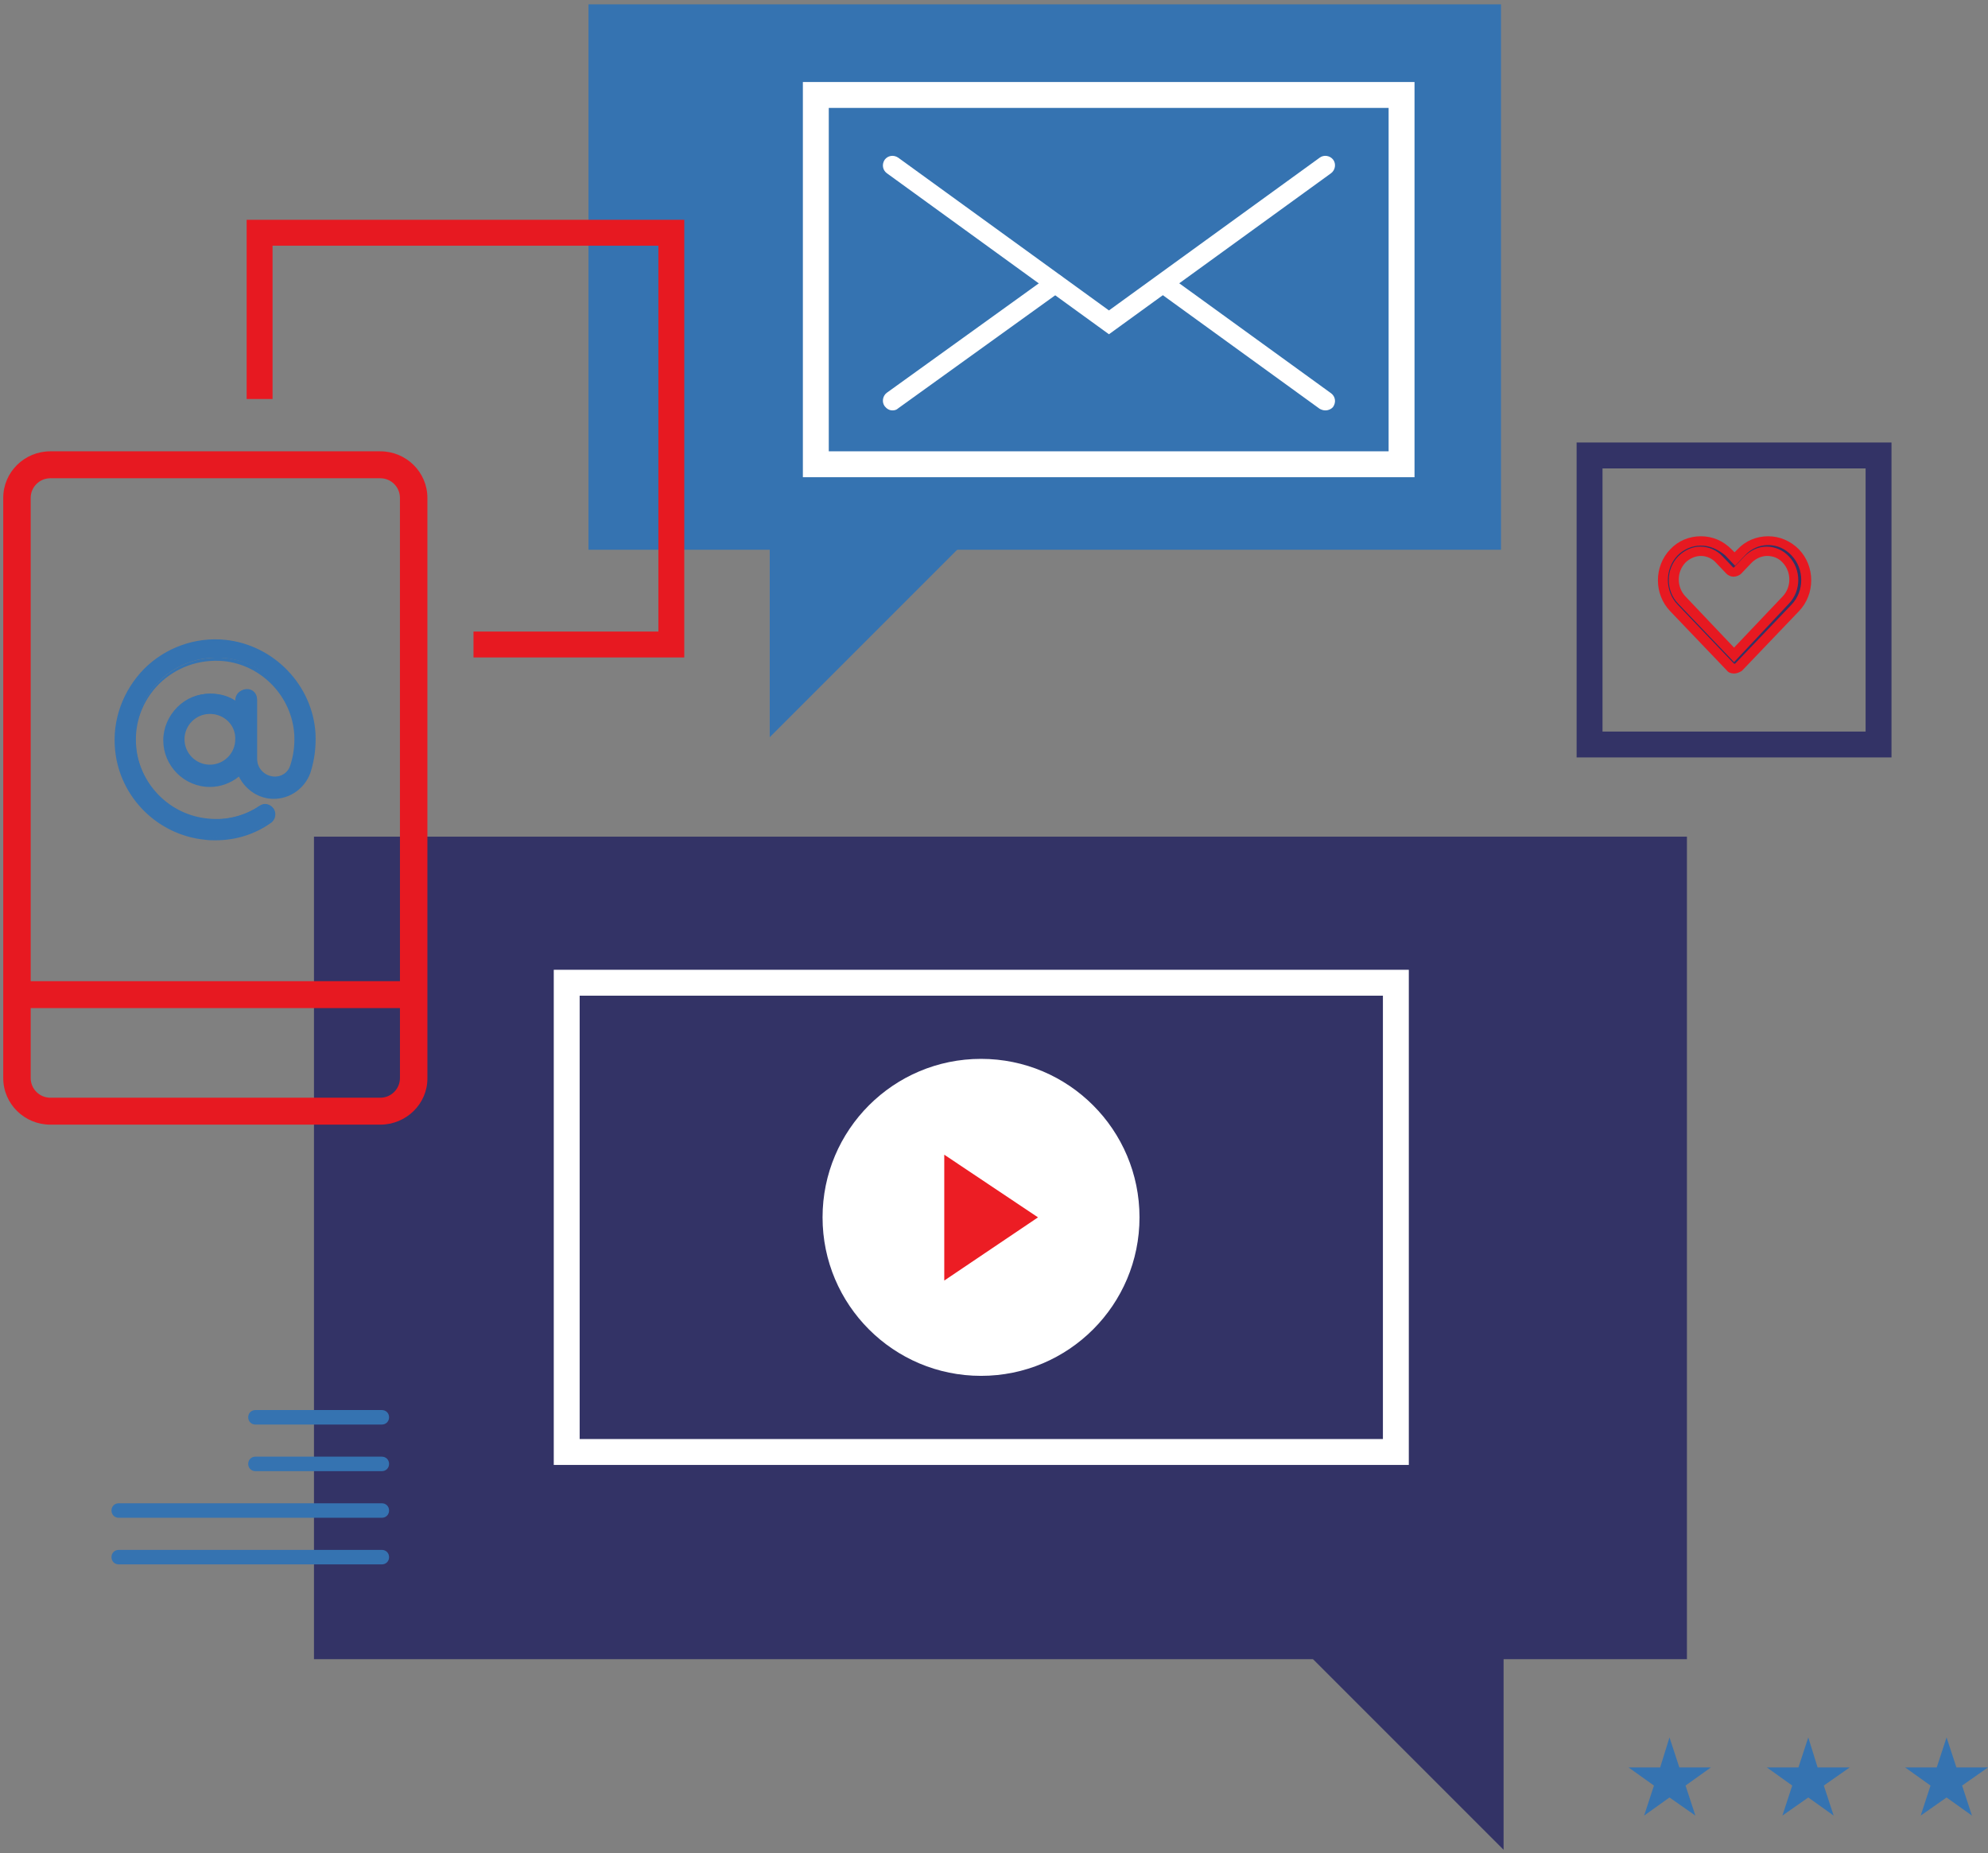
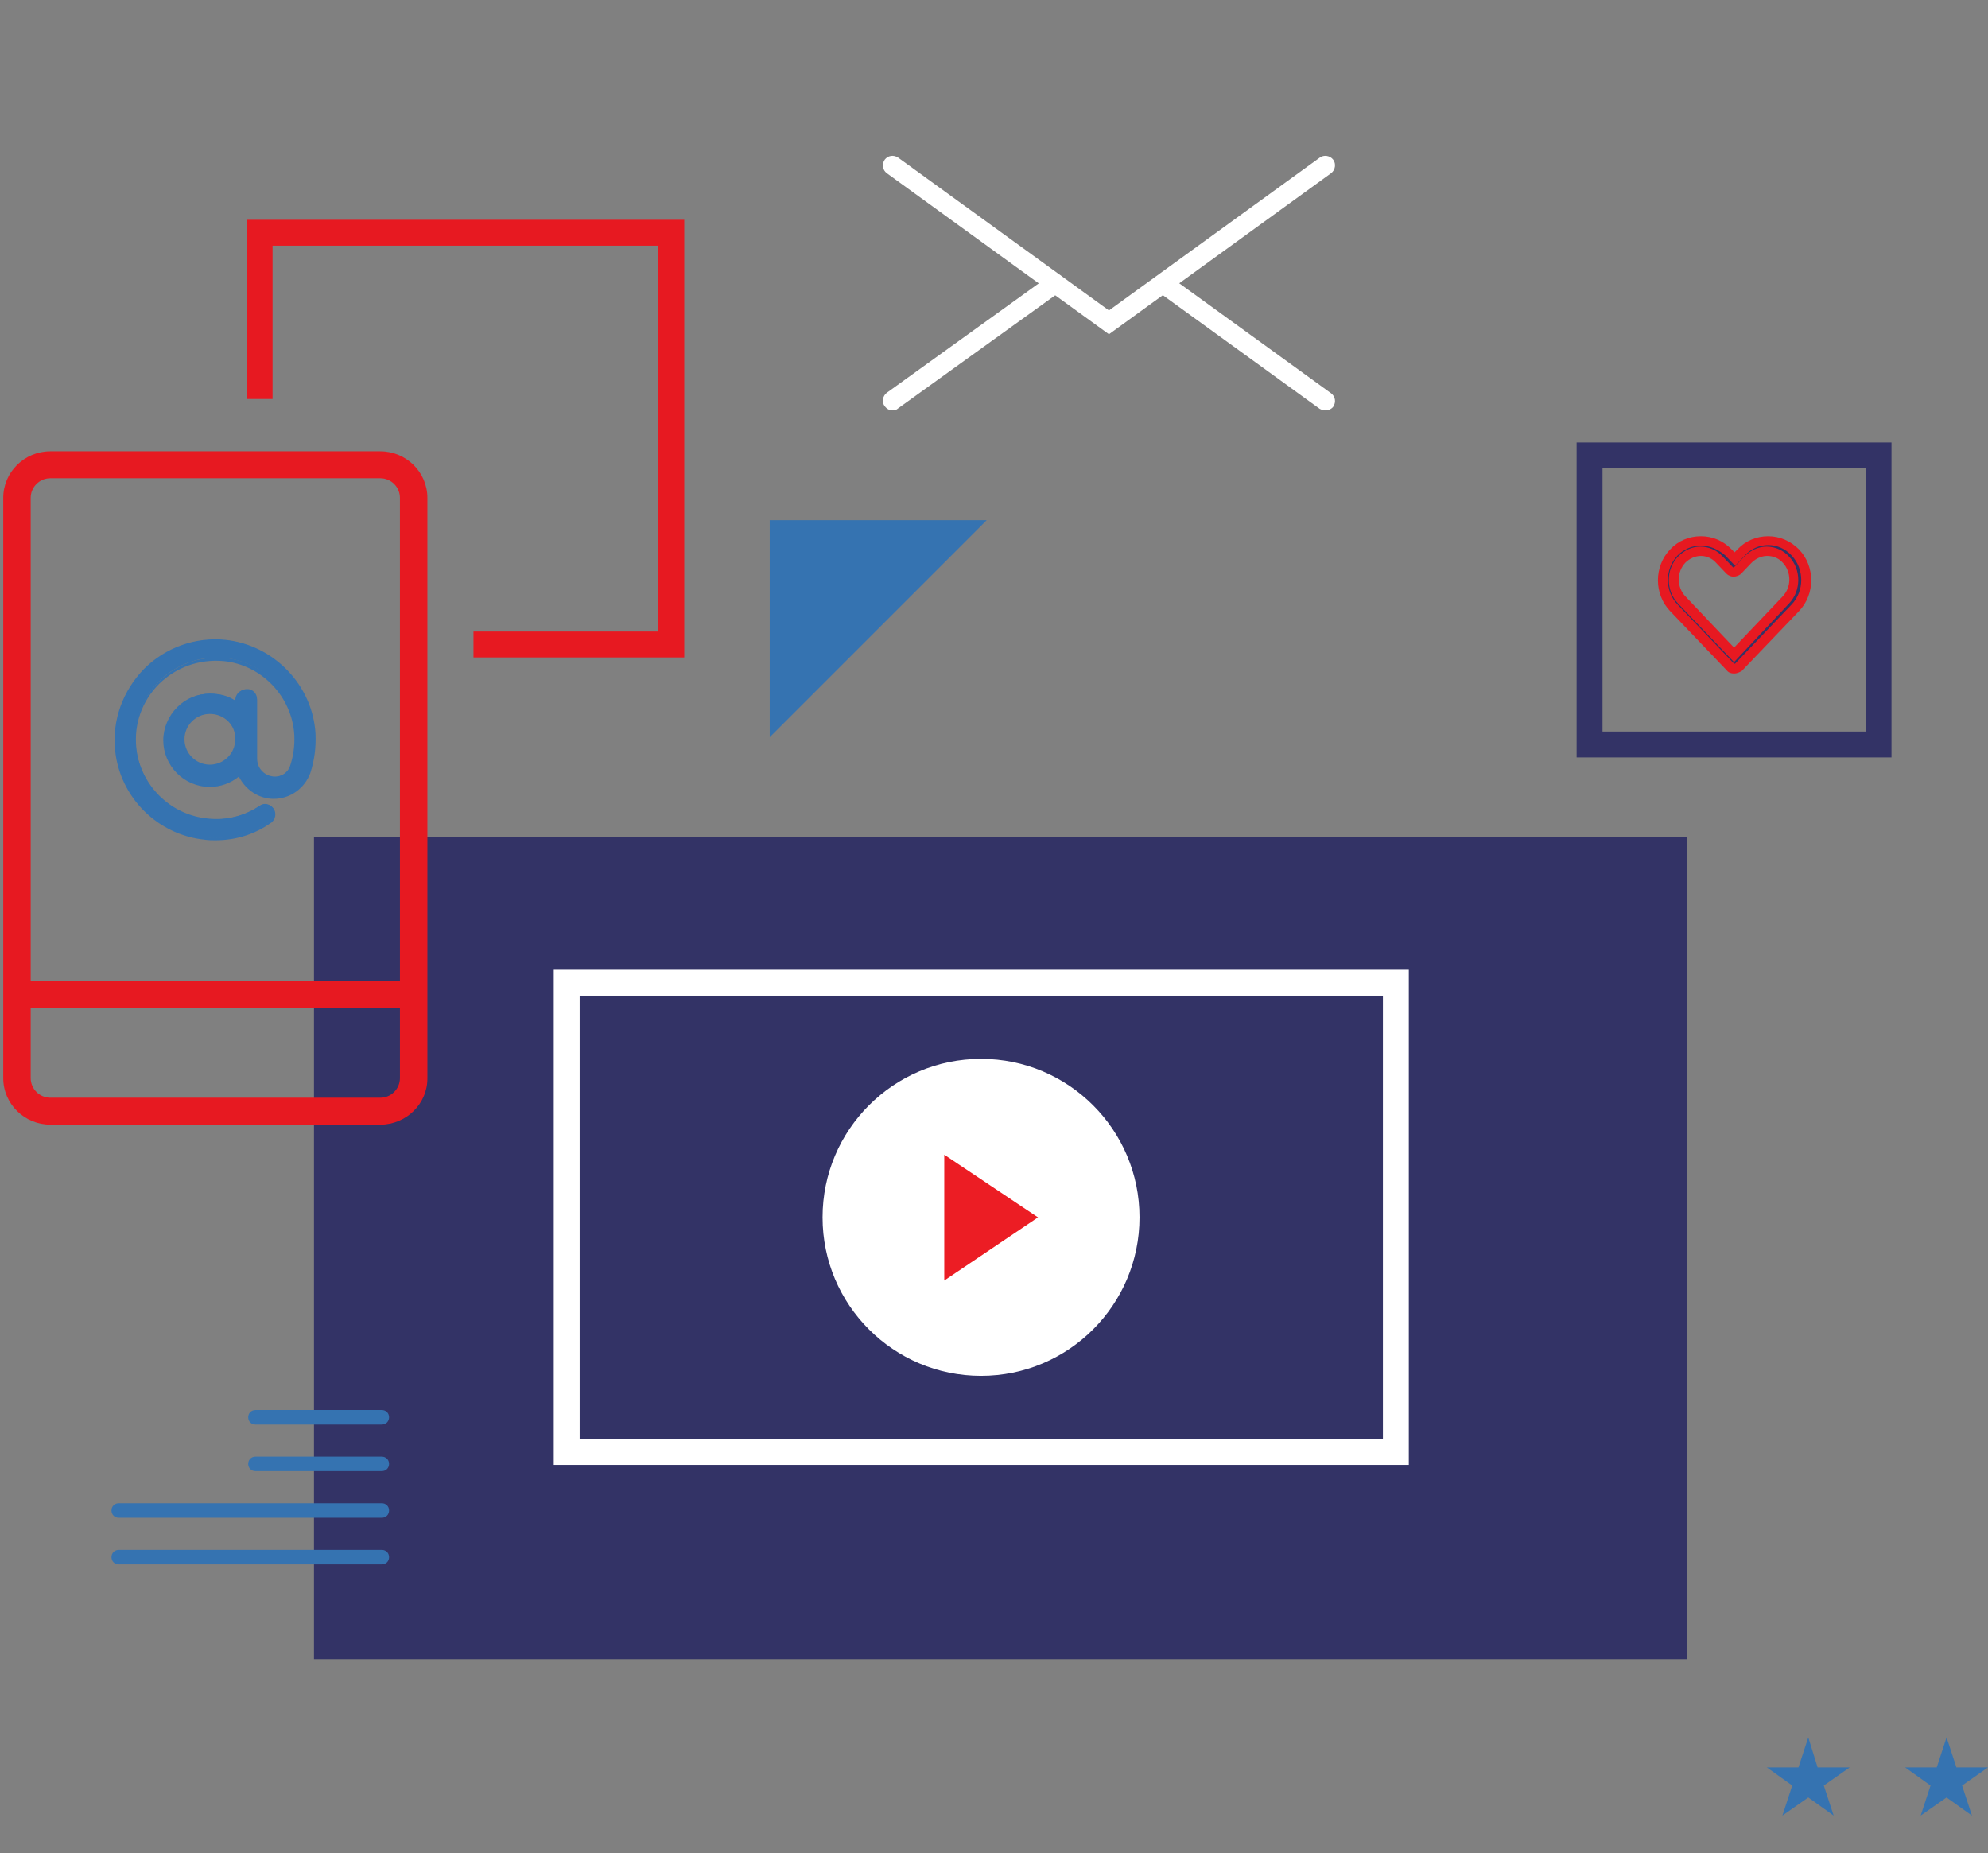
<svg xmlns="http://www.w3.org/2000/svg" width="368" height="343" viewBox="0 0 368 343" fill="none">
  <rect x="0" y="0" width="368" height="343" fill="#808080" stroke="none" />
  <g clip-path="url(#clip0_3383_4471)">
    <path d="M312.268 307.1H58.121V154.861H312.268V307.1Z" fill="#333366" />
-     <path d="M278.331 300.965V342.38L236.916 300.965H278.331Z" fill="#333366" />
-     <path d="M277.852 0.801H108.932V101.75H277.852V0.801Z" fill="#3573B1" />
    <path d="M142.484 136.454L182.653 96.285H142.484V136.454Z" fill="#3573B1" />
    <path d="M58.216 135.783C57.64 126.867 50.642 119.485 41.726 118.527C36.166 117.951 30.797 119.965 26.867 123.799C22.936 127.73 21.019 133.099 21.498 138.659C22.361 147.383 29.359 154.19 37.987 155.052C38.658 155.148 39.234 155.148 39.905 155.148C43.548 155.148 46.999 154.094 50.067 151.985C50.834 151.409 51.121 150.355 50.546 149.588C49.971 148.821 48.916 148.533 48.15 149.109C45.273 151.026 41.918 151.889 38.467 151.505C31.468 150.834 25.908 145.274 25.141 138.18C24.662 133.674 26.196 129.36 29.455 126.1C32.619 122.937 36.933 121.403 41.535 121.786C48.725 122.457 54.477 128.401 54.86 135.687C54.956 137.604 54.669 139.618 54.093 141.439C53.614 142.781 52.368 143.74 50.93 143.74C49.012 143.74 47.574 142.206 47.574 140.385V129.36C47.574 128.401 46.807 127.538 45.753 127.538C44.698 127.538 43.931 128.305 43.931 129.36V129.935C42.493 128.88 40.864 128.401 39.042 128.401C34.44 128.305 30.606 132.14 30.606 136.742C30.606 141.343 34.344 145.178 39.042 145.178C41.151 145.178 43.068 144.411 44.507 143.165C45.561 145.561 48.054 147.383 50.834 147.383C53.806 147.383 56.394 145.466 57.449 142.781C58.024 140.576 58.312 138.18 58.216 135.783ZM38.85 141.823C36.07 141.823 33.961 139.618 33.961 136.933C33.961 134.153 36.166 132.044 38.85 132.044C41.63 132.044 43.739 134.249 43.739 136.933C43.835 139.618 41.535 141.823 38.85 141.823Z" fill="#3573B1" />
    <path d="M39.906 155.532C39.235 155.532 38.66 155.532 37.989 155.436C29.169 154.573 22.171 147.575 21.308 138.851C20.733 133.29 22.746 127.826 26.676 123.799C30.607 119.869 36.167 117.856 41.728 118.431C50.739 119.389 57.929 126.867 58.409 135.879C58.505 138.371 58.217 140.672 57.45 143.069C56.395 145.945 53.711 147.862 50.644 147.862C47.959 147.862 45.467 146.233 44.22 143.74C42.686 144.986 40.769 145.657 38.852 145.657C34.058 145.657 30.224 141.727 30.224 137.029C30.224 134.728 31.182 132.523 32.812 130.894C34.442 129.264 36.551 128.401 38.852 128.401C40.577 128.401 42.207 128.88 43.549 129.743V129.647C43.549 128.497 44.412 127.634 45.562 127.634C46.617 127.634 47.576 128.593 47.576 129.647V140.672C47.576 142.398 48.918 143.836 50.739 143.836C52.081 143.836 53.328 142.973 53.711 141.727C54.286 140.001 54.574 138.084 54.478 136.071C54.095 128.976 48.438 123.032 41.344 122.361C36.838 121.978 32.62 123.512 29.457 126.58C26.293 129.743 24.759 134.057 25.238 138.467C25.909 145.37 31.47 150.93 38.372 151.601C41.824 151.889 45.179 151.122 47.959 149.205C48.822 148.629 50.068 148.821 50.644 149.684C50.931 150.067 51.027 150.643 50.931 151.122C50.835 151.601 50.548 152.081 50.068 152.368C47.192 154.381 43.741 155.532 39.906 155.532ZM39.906 118.718C35.113 118.718 30.511 120.636 27.06 124.087C23.225 127.922 21.308 133.29 21.787 138.755C22.65 147.287 29.457 154.094 38.085 154.957C38.66 155.052 39.331 155.052 39.906 155.052C43.645 155.052 47.001 153.998 49.972 151.985C50.26 151.793 50.548 151.409 50.644 151.026C50.739 150.643 50.643 150.259 50.452 149.876C49.972 149.205 49.014 149.013 48.343 149.492C45.467 151.41 42.111 152.272 38.468 151.985C31.374 151.314 25.718 145.562 24.951 138.467C24.471 133.961 26.101 129.456 29.361 126.196C32.62 122.937 36.934 121.403 41.632 121.786C48.918 122.457 54.766 128.593 55.149 135.879C55.245 137.988 54.958 139.905 54.382 141.631C53.903 143.069 52.465 144.028 50.931 144.028C48.918 144.028 47.384 142.494 47.384 140.481V129.456C47.384 128.593 46.617 127.922 45.85 127.922C44.987 127.922 44.316 128.593 44.316 129.456V130.414L43.741 130.223C42.303 129.168 40.769 128.689 38.947 128.689C36.838 128.689 34.729 129.456 33.195 130.99C31.566 132.523 30.703 134.633 30.703 136.838C30.703 141.343 34.442 145.082 38.947 145.082C40.865 145.082 42.782 144.411 44.316 143.069L44.508 142.877L44.604 143.165C45.754 145.657 48.151 147.287 50.739 147.287C53.52 147.287 56.108 145.466 57.067 142.781C57.738 140.481 58.025 138.18 58.025 135.783C57.45 126.963 50.452 119.677 41.728 118.814C41.057 118.718 40.481 118.718 39.906 118.718ZM38.852 142.014C35.976 142.014 33.675 139.714 33.675 136.838C33.675 133.961 35.976 131.661 38.852 131.661C41.728 131.661 44.029 133.961 44.029 136.838C44.029 139.714 41.728 142.014 38.852 142.014ZM38.852 132.14C36.263 132.14 34.154 134.249 34.154 136.838C34.154 139.426 36.263 141.535 38.852 141.535C41.44 141.535 43.549 139.426 43.549 136.838C43.645 134.249 41.536 132.14 38.852 132.14Z" fill="#3573B1" />
    <path d="M70.392 204.138H9.324C6.735 204.138 4.722 202.125 4.722 199.536V185.635H75.09V199.536C74.994 202.125 72.885 204.138 70.392 204.138ZM9.324 87.562H70.392C72.981 87.562 74.994 89.575 74.994 92.164V182.567H4.722V92.164C4.722 89.575 6.735 87.562 9.324 87.562ZM70.392 84.494H9.324C5.01 84.494 1.559 87.945 1.559 92.164V199.632C1.559 203.85 5.01 207.301 9.324 207.301H70.392C74.706 207.301 78.157 203.85 78.157 199.632V92.164C78.061 87.945 74.61 84.494 70.392 84.494Z" fill="#E71921" />
    <path d="M70.392 208.164H9.324C4.53 208.164 0.6 204.329 0.6 199.536V92.163C0.6 87.37 4.53 83.535 9.324 83.535H70.392C75.185 83.535 79.116 87.37 79.116 92.163V199.632C79.116 204.329 75.185 208.164 70.392 208.164ZM9.324 85.453C5.585 85.453 2.613 88.424 2.613 92.163V199.632C2.613 203.275 5.681 206.342 9.324 206.342H70.392C74.131 206.342 77.103 203.371 77.103 199.632V92.163C77.103 88.52 74.035 85.453 70.392 85.453H9.324ZM70.392 205.096H9.324C6.256 205.096 3.667 202.604 3.667 199.536V184.58H75.952V199.536C75.952 202.604 73.46 205.096 70.392 205.096ZM5.681 186.594V199.536C5.681 201.549 7.31 203.179 9.324 203.179H70.392C72.405 203.179 74.035 201.549 74.035 199.536V186.594H5.681ZM75.952 183.526H3.667V92.163C3.667 89.096 6.16 86.603 9.324 86.603H70.392C73.46 86.603 76.048 89.096 76.048 92.163V183.526H75.952ZM5.681 181.608H74.035V92.163C74.035 90.15 72.405 88.52 70.392 88.52H9.324C7.31 88.52 5.681 90.15 5.681 92.163V181.608Z" fill="#E71921" />
-     <path d="M261.842 88.328H148.621V15.181H261.842V88.328ZM153.415 83.535H257.048V19.974H153.415V83.535Z" fill="white" />
    <path d="M205.279 61.869L164.152 32.054C163.385 31.479 163.193 30.424 163.768 29.562C164.343 28.795 165.398 28.603 166.261 29.178L205.279 57.459L244.297 29.178C245.064 28.603 246.215 28.795 246.79 29.562C247.365 30.329 247.173 31.479 246.407 32.054L205.279 61.869Z" fill="white" />
    <path d="M165.206 75.961C164.631 75.961 164.152 75.674 163.768 75.194C163.193 74.427 163.385 73.277 164.152 72.702L194.254 51.036C195.021 50.46 196.172 50.652 196.747 51.419C197.322 52.186 197.13 53.337 196.363 53.912L166.261 75.578C165.973 75.865 165.59 75.961 165.206 75.961ZM245.352 75.961C244.968 75.961 244.681 75.865 244.297 75.674L214.386 54.008C213.62 53.432 213.428 52.378 214.003 51.515C214.578 50.748 215.633 50.556 216.496 51.132L246.407 72.798C247.173 73.373 247.365 74.427 246.79 75.29C246.502 75.674 245.927 75.961 245.352 75.961Z" fill="white" />
    <path d="M126.667 121.69H87.649V116.897H121.874V45.475H50.452V73.852H45.658V40.682H126.667V121.69Z" fill="#E71921" />
    <path d="M350.136 140.193H291.848V81.905H350.136V140.193ZM296.641 135.4H345.342V86.699H296.641V135.4Z" fill="#333366" />
    <path d="M260.786 271.149H102.508V179.499H260.786V271.149ZM107.301 266.356H255.993V184.292H107.301V266.356Z" fill="white" />
    <path d="M152.264 225.324C152.264 241.526 165.398 254.66 181.599 254.66C197.801 254.66 210.935 241.526 210.935 225.324C210.935 209.122 197.801 195.988 181.599 195.988C165.398 195.988 152.264 209.122 152.264 225.324Z" fill="white" />
    <path d="M174.793 237.021V213.725L192.145 225.325L174.793 237.021Z" fill="#EC1D24" />
    <path d="M70.68 280.928H21.979C21.212 280.928 20.637 280.353 20.637 279.586C20.637 278.819 21.212 278.244 21.979 278.244H70.68C71.447 278.244 72.022 278.819 72.022 279.586C72.022 280.353 71.447 280.928 70.68 280.928Z" fill="#3573B1" />
    <path d="M70.679 272.3H47.288C46.52 272.3 45.945 271.724 45.945 270.957C45.945 270.19 46.52 269.615 47.288 269.615H70.679C71.446 269.615 72.022 270.19 72.022 270.957C72.022 271.724 71.446 272.3 70.679 272.3Z" fill="#3573B1" />
    <path d="M70.679 263.672H47.288C46.52 263.672 45.945 263.096 45.945 262.329C45.945 261.563 46.52 260.987 47.288 260.987H70.679C71.446 260.987 72.022 261.563 72.022 262.329C72.022 263.096 71.446 263.672 70.679 263.672Z" fill="#3573B1" />
    <path d="M70.68 289.556H21.979C21.212 289.556 20.637 288.981 20.637 288.214C20.637 287.447 21.212 286.872 21.979 286.872H70.68C71.447 286.872 72.022 287.447 72.022 288.214C72.022 288.981 71.447 289.556 70.68 289.556Z" fill="#3573B1" />
    <path d="M314.856 100.024C313.034 100.024 311.213 100.696 309.871 102.134C307.186 105.01 307.186 109.611 309.871 112.392L320.32 123.32C320.704 123.704 321.375 123.704 321.758 123.32C325.21 119.677 328.757 116.035 332.208 112.392C334.892 109.515 334.892 104.914 332.208 102.134C329.524 99.258 325.018 99.258 322.238 102.134L321.087 103.38L319.937 102.134C318.499 100.791 316.677 100.024 314.856 100.024ZM314.856 102.038C316.102 102.038 317.348 102.517 318.403 103.572L320.32 105.585C320.704 105.968 321.375 105.968 321.758 105.585L323.676 103.572C325.689 101.463 328.757 101.463 330.674 103.572C332.687 105.681 332.687 109.036 330.674 111.049C327.415 114.405 324.251 117.76 320.991 121.211L311.309 111.049C309.295 108.94 309.295 105.585 311.309 103.572C312.267 102.613 313.61 102.038 314.856 102.038Z" fill="#333366" />
    <path d="M320.991 124.663C320.991 124.663 320.991 124.567 320.991 124.663C320.416 124.663 319.936 124.471 319.649 124.088L309.199 113.159C306.131 109.995 306.131 104.818 309.199 101.655C310.637 100.121 312.651 99.258 314.855 99.258C317.06 99.258 318.978 100.121 320.512 101.655L321.087 102.23L321.662 101.655C323.1 100.121 325.113 99.258 327.318 99.258C329.427 99.258 331.441 100.121 332.975 101.655C336.042 104.818 336.042 109.995 332.975 113.159L322.429 124.184C321.95 124.471 321.47 124.663 320.991 124.663ZM314.855 100.983C313.226 100.983 311.692 101.655 310.541 102.805C308.145 105.298 308.145 109.42 310.541 111.912L320.991 122.841H321.087H321.183L331.632 111.912C334.029 109.42 334.029 105.298 331.632 102.805C330.482 101.559 328.948 100.888 327.318 100.888C325.689 100.888 324.155 101.559 323.004 102.805L321.183 104.722L319.361 102.805C318.019 101.655 316.485 100.983 314.855 100.983ZM320.991 122.554L310.637 111.721C308.336 109.324 308.336 105.393 310.637 102.997C311.788 101.846 313.226 101.175 314.76 101.175C316.294 101.175 317.827 101.846 318.882 102.997L320.799 105.01C320.799 105.01 320.991 105.106 320.991 105.01L322.908 102.997C324.059 101.846 325.497 101.175 327.031 101.175C328.565 101.175 330.099 101.846 331.153 102.997C333.454 105.393 333.454 109.324 331.153 111.721L320.991 122.554ZM314.855 102.901C313.801 102.901 312.746 103.38 311.979 104.147C310.35 105.873 310.35 108.653 311.979 110.379L320.991 119.869L330.003 110.379C331.632 108.653 331.632 105.873 330.003 104.147C329.236 103.284 328.181 102.901 327.127 102.901C326.072 102.901 325.018 103.38 324.251 104.147L322.333 106.16C321.95 106.544 321.375 106.736 320.895 106.736C320.416 106.736 319.937 106.544 319.553 106.16L317.636 104.147C316.965 103.38 315.91 102.901 314.855 102.901Z" fill="#E71921" />
  </g>
  <path d="M368.001 327.138H362.153L360.332 321.578L358.51 327.138H352.662L357.36 330.494L355.538 336.054L360.332 332.699L365.029 336.054L363.208 330.494L368.001 327.138Z" fill="#3573B1" />
  <path d="M336.458 327.138L334.732 321.578L332.91 327.138H327.062L331.76 330.494L329.939 336.054L334.732 332.699L339.43 336.054L337.608 330.494L342.401 327.138H336.458Z" fill="#3573B1" />
-   <path d="M310.862 327.138L309.04 321.578L307.315 327.138H301.467L306.164 330.494L304.343 336.054L309.04 332.699L313.834 336.054L312.012 330.494L316.71 327.138H310.862Z" fill="#3573B1" />
  <defs>
    <clipPath id="clip0_3383_4471">
      <rect width="349.536" height="341.579" fill="white" transform="translate(0.6 0.801)" />
    </clipPath>
  </defs>
</svg>